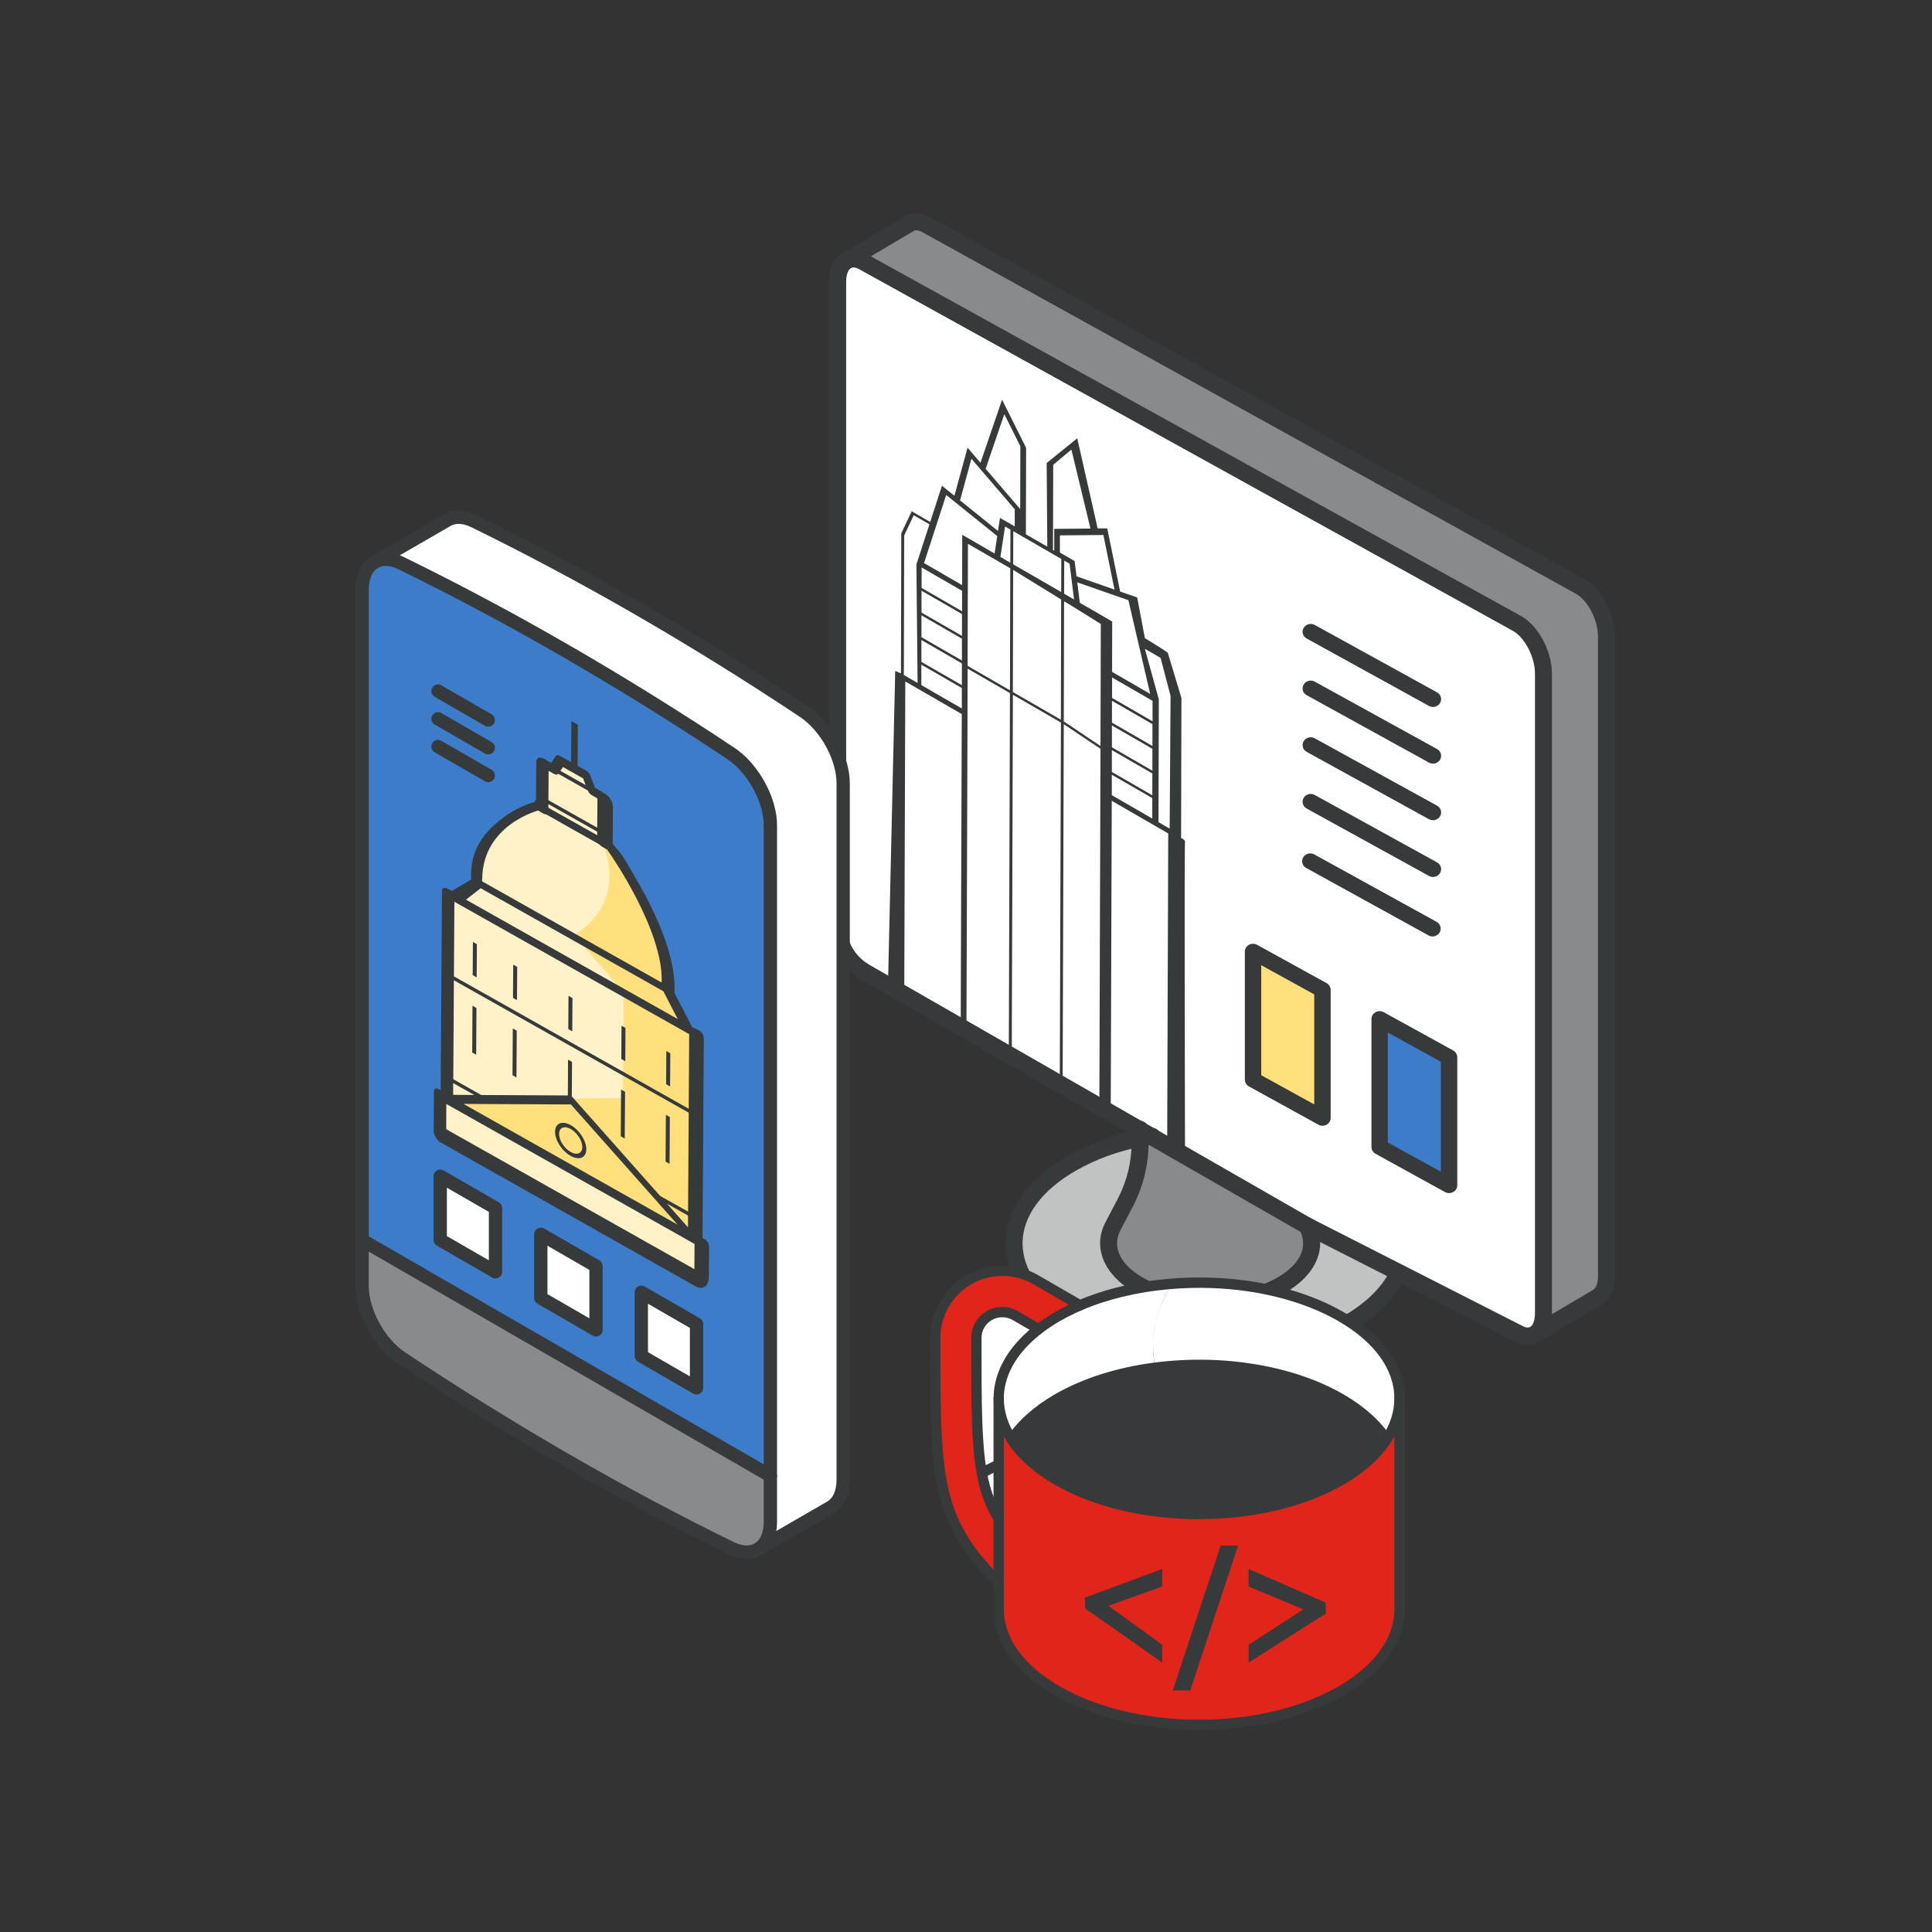
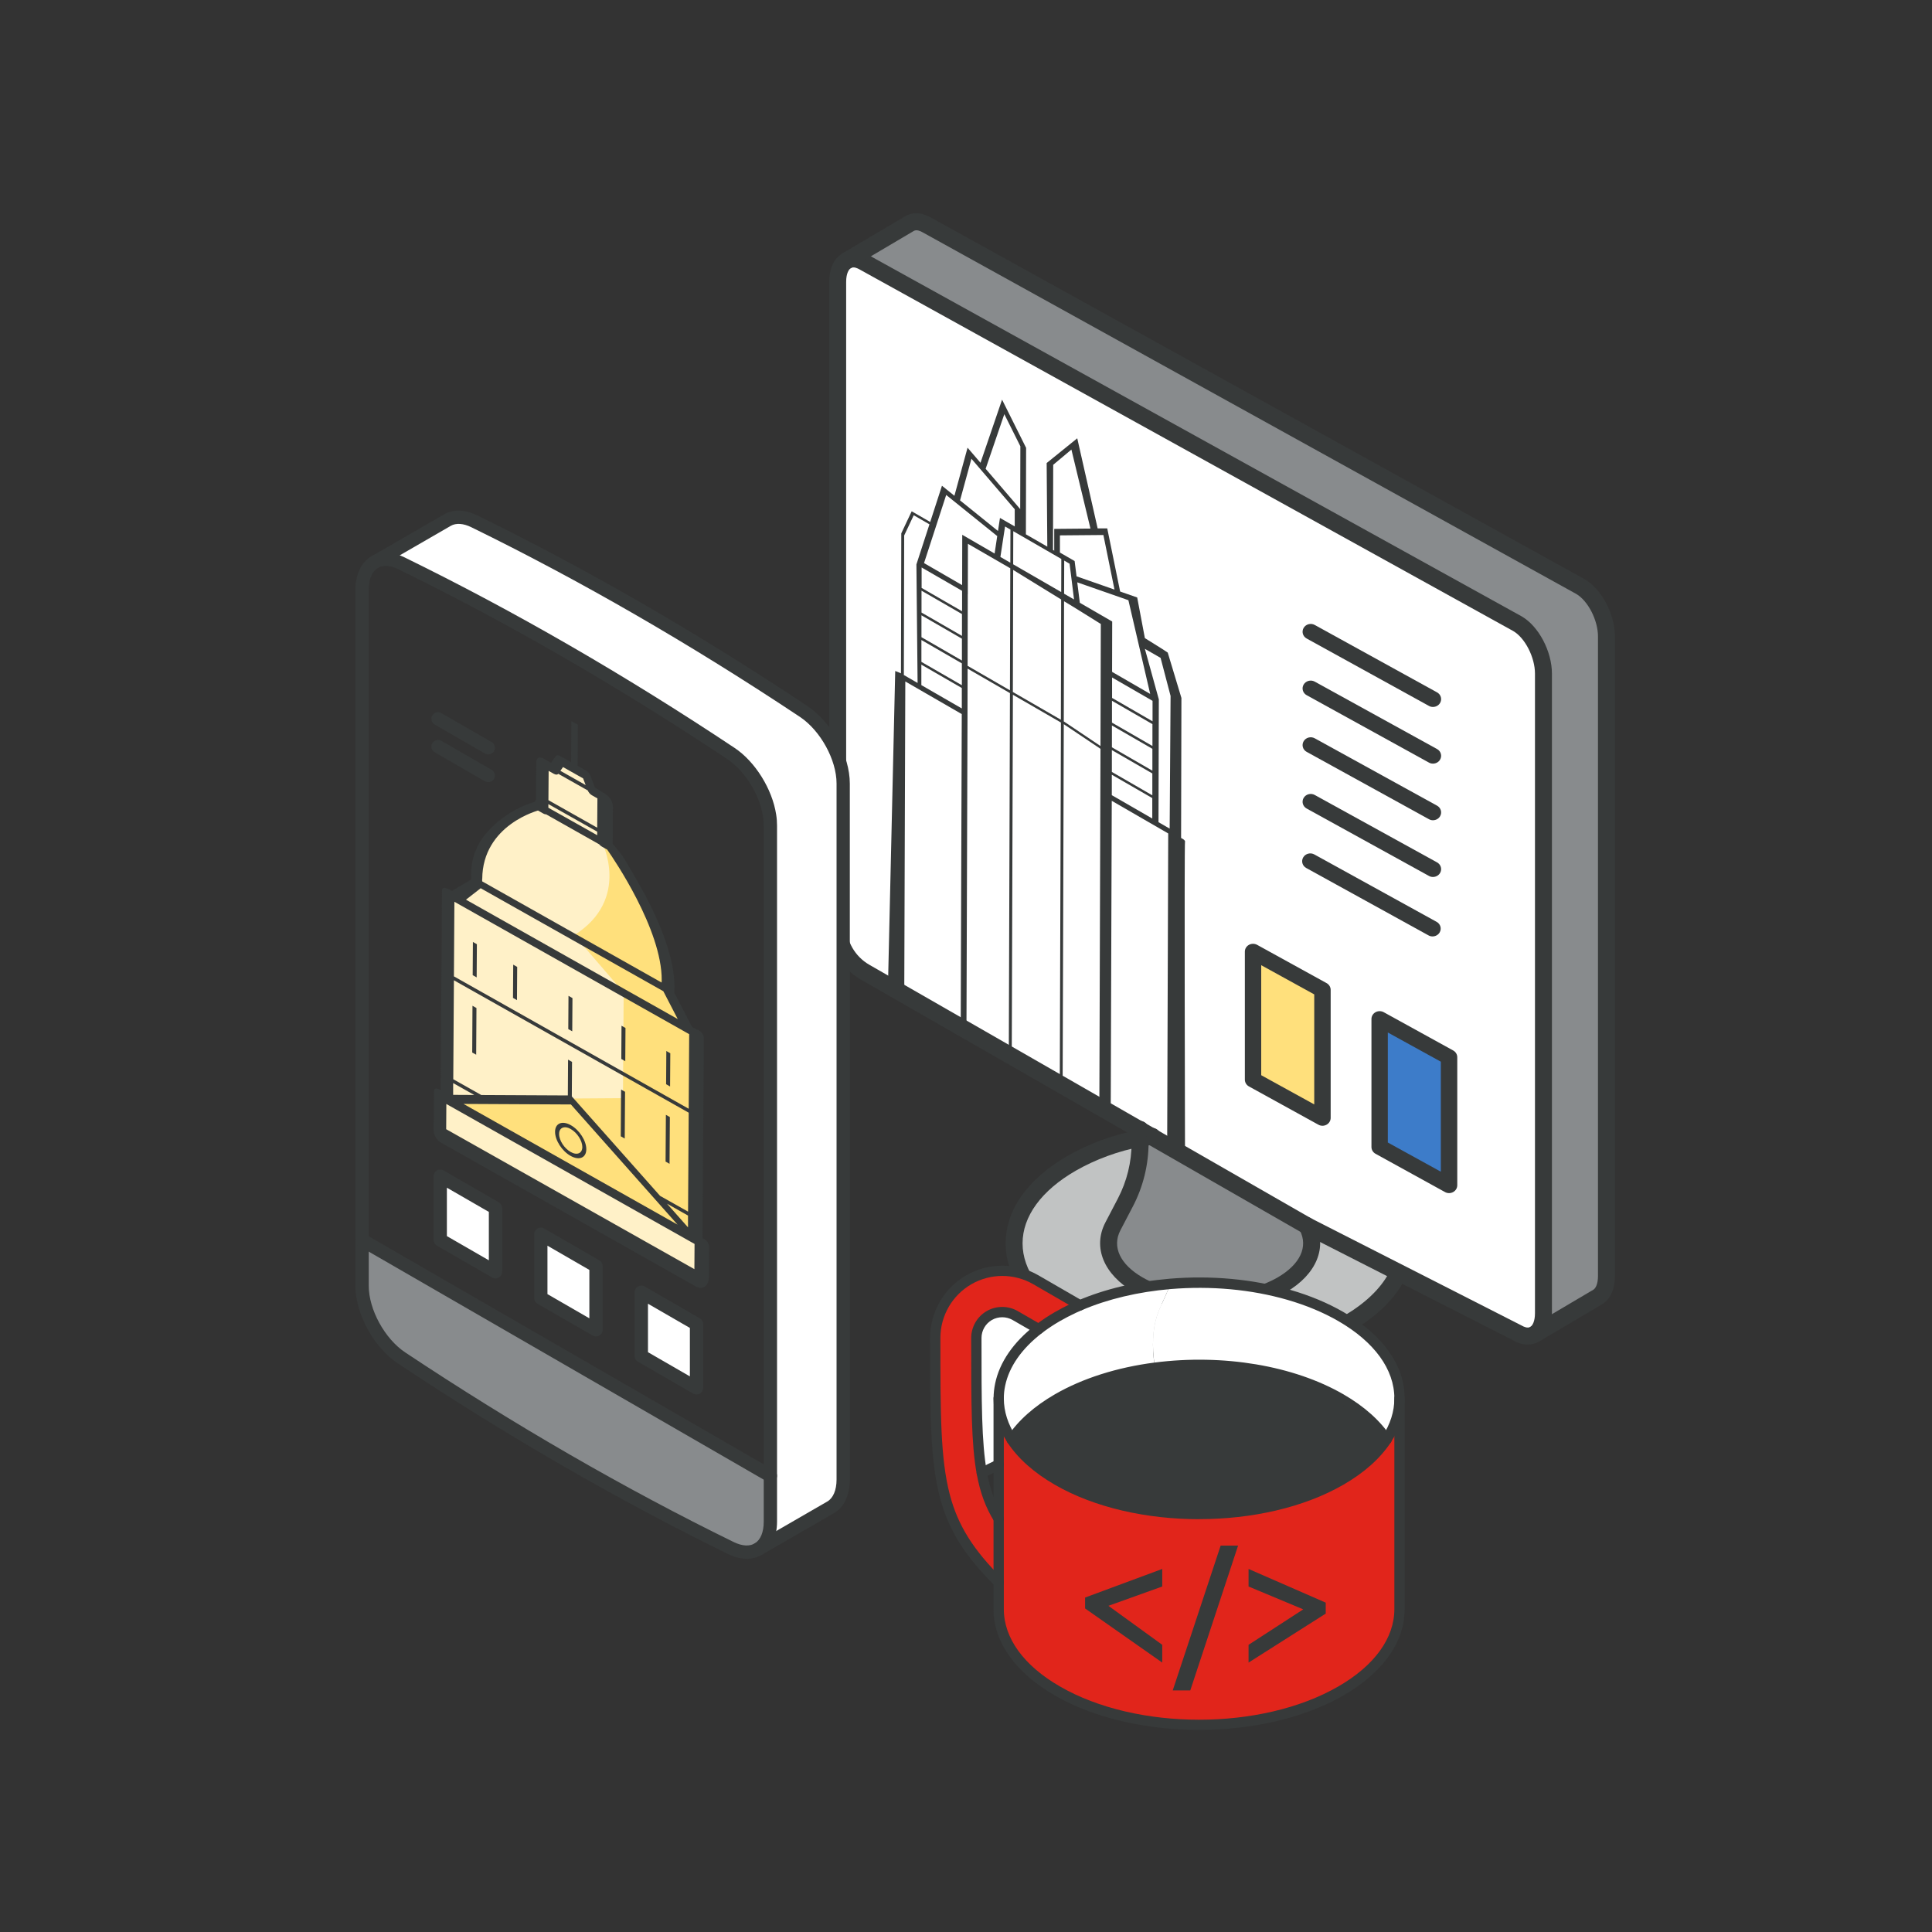
<svg xmlns="http://www.w3.org/2000/svg" id="Web_Design" version="1.1" viewBox="0 0 360 360">
  <rect x="0" y="0" width="360" height="360" fill="#333333" stroke="none" />
  <defs>
    <style>
      .st0 {
        fill: #fff1c8;
      }

      .st1 {
        fill: #3d7cc9;
      }

      .st2 {
        fill: #ffe07c;
      }

      .st3 {
        fill: #c1c3c3;
      }

      .st4 {
        fill: #fff;
      }

      .st5 {
        fill: #373a3a;
      }

      .st6 {
        fill: #e1251b;
      }

      .st7 {
        fill: #888b8d;
      }
    </style>
  </defs>
  <g>
    <g>
      <g>
        <g>
          <path class="st7" d="M160.96,48.84c-1.18-.68-2.27-.75-3.11-.29l11.63-6.88c.86-.5,1.98-.46,3.21.25l121.79,67.38c2.68,1.55,4.86,5.72,4.86,9.3v119.19c0,1.94-.64,3.32-1.66,3.92l-11.71,6.92c1.02-.59,1.65-1.97,1.65-3.91v-119.19c0-3.58-2.16-7.74-4.85-9.3l-121.8-67.38Z" />
          <path class="st4" d="M285.96,248.62c-.86.52-1.98.47-3.2-.24l-121.57-67.24c-3.15-1.82-5.09-5.19-5.09-8.83V52.52c0-2,.68-3.39,1.75-3.97.85-.46,1.93-.39,3.11.29l121.8,67.38c2.69,1.55,4.85,5.72,4.85,9.3v119.19c0,1.94-.63,3.32-1.65,3.91Z" />
          <path class="st3" d="M243.54,228.4l16.64,9.61c-1.7,3.14-4.71,6.09-9.02,8.58-7.12,4.11-16.43,6.17-25.75,6.17-9.31,0-18.63-2.06-25.75-6.17-14.25-8.23-14.25-21.58,0-29.81,3.78-2.17,8.19-3.82,12.78-4.68v.83c0,3.88-.94,7.7-2.74,11.14l-2.33,4.46c-1.94,3.72-.36,7.93,4.74,10.88,3.7,2.13,8.54,3.19,13.38,3.19s9.68-1.06,13.37-3.19c5.11-2.95,6.69-7.16,4.74-10.88l-.06-.13Z" />
          <path class="st7" d="M243.6,228.53c1.95,3.72.37,7.93-4.74,10.88-3.7,2.13-8.54,3.19-13.37,3.19s-9.69-1.06-13.38-3.19c-5.1-2.95-6.68-7.16-4.74-10.88l2.33-4.46c1.8-3.44,2.74-7.26,2.74-11.14v-.83c.74-.14,1.49-.26,2.25-.35l28.84,16.66.06.13Z" />
          <path class="st4" d="M212.44,210.45l2.25,1.3c-.76.1-1.51.21-2.25.35v-1.65Z" />
        </g>
        <g>
          <path class="st5" d="M284.68,250.55c-.89,0-1.82-.27-2.73-.8l-39.21-19.97h0l-82.35-47.26c-3.63-2.09-5.88-6-5.88-10.2V52.52c0-2.52.94-4.48,2.58-5.36,1.37-.74,3.02-.63,4.65.31l121.8,67.38c3.16,1.83,5.64,6.51,5.64,10.67v119.19c0,2.47-.86,4.35-2.43,5.27-.63.38-1.34.56-2.08.56ZM244.33,227.03l39.22,19.97c.39.23,1.1.55,1.6.25.42-.25.87-1.05.87-2.55v-119.19c0-3.03-1.86-6.66-4.06-7.93l-121.8-67.38c-.37-.21-1.07-.54-1.57-.27-.44.24-.92,1.04-.92,2.58v119.79c0,3.07,1.65,5.93,4.3,7.46l82.35,47.26Z" />
          <path class="st5" d="M285.96,250.2c-.54,0-1.07-.28-1.36-.78-.44-.75-.2-1.72.56-2.17l11.72-6.92c.43-.25.88-1.05.88-2.55v-119.19c0-3.02-1.86-6.65-4.07-7.93l-121.79-67.38c-.38-.22-1.11-.55-1.62-.25l-11.71,6.92c-.75.44-1.72.19-2.17-.56-.44-.75-.2-1.72.56-2.17l11.71-6.92c1.4-.82,3.1-.74,4.8.24l121.8,67.38c3.17,1.83,5.65,6.52,5.65,10.67v119.19c0,2.45-.89,4.37-2.44,5.28l-11.71,6.92c-.25.15-.53.22-.8.22Z" />
          <path class="st5" d="M225.49,244.19c-5.34,0-10.37-1.21-14.17-3.41-5.65-3.28-7.75-8.37-5.35-12.99l2.33-4.46c1.68-3.21,2.56-6.81,2.56-10.41v-2.48c0-.87.71-1.58,1.58-1.58s1.58.71,1.58,1.58v2.48c0,4.11-1.01,8.22-2.92,11.87l-2.33,4.46c-1.6,3.07-.06,6.36,4.13,8.78,3.33,1.92,7.8,2.98,12.59,2.98s9.25-1.06,12.58-2.98c4.19-2.43,5.73-5.71,4.13-8.78l-.09-.18c-.38-.79-.05-1.73.74-2.11.79-.38,1.73-.05,2.11.74l.06.13c2.39,4.56.29,9.66-5.37,12.94-3.8,2.2-8.83,3.41-14.16,3.41Z" />
          <path class="st5" d="M225.41,254.36c-10,0-19.42-2.28-26.54-6.39-7.4-4.27-11.48-10.06-11.48-16.28s4.08-12,11.48-16.28c4-2.3,8.59-3.98,13.28-4.87.74-.14,1.53-.26,2.34-.37.86-.11,1.66.5,1.77,1.37.11.87-.5,1.66-1.37,1.77-.73.09-1.45.2-2.16.34-4.35.82-8.59,2.38-12.29,4.5-6.38,3.68-9.9,8.49-9.9,13.53s3.52,9.85,9.9,13.54c6.64,3.84,15.51,5.95,24.96,5.96,9.45,0,18.31-2.13,24.95-5.96,3.91-2.25,6.82-5.01,8.42-7.97.42-.77,1.38-1.05,2.15-.64.77.42,1.05,1.38.64,2.15-1.91,3.52-5.15,6.62-9.62,9.2-7.11,4.11-16.54,6.39-26.54,6.39Z" />
        </g>
      </g>
      <g>
        <g>
          <path class="st4" d="M270.01,220.86v-23.86l-12.94-7.13v23.86l12.94,7.13ZM246.42,208.32v-23.86l-12.94-7.13v23.86l12.94,7.13Z" />
          <polygon class="st1" points="270.01 197 270.01 220.86 257.07 213.73 257.07 189.87 270.01 197" />
          <polygon class="st2" points="246.42 184.45 246.42 208.32 233.48 201.19 233.48 177.33 246.42 184.45" />
        </g>
        <g>
          <path class="st5" d="M246.42,209.77c-.26,0-.53-.07-.76-.2l-12.94-7.13c-.47-.26-.76-.74-.76-1.26v-23.86c0-.52.29-1,.76-1.26.47-.26,1.05-.26,1.53,0l12.94,7.13c.47.26.76.74.76,1.26v23.86c0,.52-.29,1-.76,1.26-.24.13-.5.2-.76.2ZM235.01,200.35l9.88,5.44v-20.5l-9.88-5.44v20.5Z" />
          <path class="st5" d="M270.01,222.32c-.26,0-.53-.07-.76-.2l-12.94-7.13c-.47-.26-.76-.74-.76-1.26v-23.86c0-.52.29-1,.76-1.26.47-.26,1.05-.26,1.53,0l12.94,7.13c.47.26.76.74.76,1.26v23.86c0,.52-.29,1-.76,1.26-.24.13-.5.2-.76.2ZM258.6,212.89l9.88,5.44v-20.5l-9.88-5.44v20.5Z" />
-           <path class="st5" d="M267.01,131.73c-.26,0-.52-.06-.76-.2l-22.77-12.55c-.73-.4-.98-1.29-.56-1.99.42-.7,1.36-.94,2.08-.53l22.77,12.55c.73.4.98,1.29.56,1.99-.28.47-.8.73-1.32.73Z" />
+           <path class="st5" d="M267.01,131.73c-.26,0-.52-.06-.76-.2l-22.77-12.55c-.73-.4-.98-1.29-.56-1.99.42-.7,1.36-.94,2.08-.53l22.77,12.55c.73.4.98,1.29.56,1.99-.28.47-.8.73-1.32.73" />
          <path class="st5" d="M267.01,142.29c-.26,0-.52-.06-.76-.2l-22.77-12.55c-.73-.4-.98-1.29-.56-1.99.42-.7,1.36-.94,2.08-.53l22.77,12.55c.73.4.98,1.29.56,1.99-.28.47-.8.73-1.32.73Z" />
          <path class="st5" d="M267.01,152.84c-.26,0-.52-.06-.76-.2l-22.77-12.54c-.73-.4-.98-1.29-.56-1.99.42-.7,1.35-.94,2.08-.53l22.77,12.54c.73.4.98,1.29.56,1.99-.28.47-.8.73-1.32.73Z" />
          <path class="st5" d="M267.01,163.41c-.26,0-.52-.06-.76-.2l-22.77-12.55c-.73-.4-.98-1.29-.56-1.99.42-.7,1.36-.94,2.08-.53l22.77,12.55c.73.4.98,1.29.56,1.99-.28.47-.8.73-1.32.73Z" />
          <path class="st5" d="M266.93,174.49c-.26,0-.52-.06-.76-.2l-22.77-12.55c-.73-.4-.98-1.29-.56-1.99.42-.7,1.36-.94,2.08-.53l22.77,12.55c.73.4.98,1.29.56,1.99-.28.47-.8.73-1.32.73Z" />
        </g>
      </g>
    </g>
    <path class="st5" d="M220.81,156.71c-.18-.3-.49-.43-.73-.57l.06-26.09-2.55-8.45-1.06-.7-3.2-2-1.43-7.57-3.18-1.11-2.4-11.76h-1.79s-3.8-16.79-3.8-16.79l-5.7,4.61.12,15.58-3.99-2.3.04-16.11-4.48-8.98-4.02,11.76-2.41-2.81-2.45,8.96-2.32-1.87-2.19,6.75-3.45-1.99c-.12.22-1.84,3.92-1.94,4.11,0,0-.06,26.09-.06,26.09-.15-.1-1.07-.44-1.07-.44l-1.39,60.37,55.39,30.19s-.15-58.19,0-58.88ZM171.72,110.07l7.53,4.35v4.07s-7.54-4.35-7.54-4.35v-4.07ZM171.71,114.66l7.53,4.35v4.07s-7.54-4.35-7.54-4.35v-4.07ZM171.7,119.26l7.53,4.35v4.07s-7.54-4.35-7.54-4.35v-4.07ZM179.27,110.09v3.81s-7.54-4.35-7.54-4.35v-3.81s7.54,4.35,7.54,4.35ZM171.69,123.85l7.53,4.35v3.81s-7.54-4.35-7.54-4.35v-3.81ZM180.34,110.71l.02-9.38,7.89,4.56-.06,22.74-7.89-4.56.03-13.36ZM188.79,106.2l8.94,5.5-.05,22.41-8.95-5.17.06-22.74ZM198.28,112.04c1.33.77,6.84,4.23,6.84,4.23l-.06,22.74-6.84-4.59.05-22.38ZM214.71,148.19l-7.53-4.35v-4.07s7.54,4.35,7.54,4.35v4.07ZM214.72,143.6l-7.53-4.35v-4.07s7.54,4.35,7.54,4.35v4.07ZM214.73,139l-7.53-4.35v-4.07s7.54,4.35,7.54,4.35v4.07ZM207.17,148.17v-3.81s7.54,4.35,7.54,4.35v3.81s-7.54-4.35-7.54-4.35ZM214.75,134.4l-7.53-4.35v-3.81s7.54,4.35,7.54,4.35v3.81ZM199.3,105.04l.25,1.97h0s.14,1.1.14,1.13h0l.44,3.56-1.85-1.07.02-6.17,1,.58ZM186.41,103.77l.61-3.99h0s.26-1.68.26-1.68l1,.58-.02,6.17-1.85-1.07ZM168.5,183.82l.19-56.84,10.52,6.08-.19,56.84-10.52-6.08ZM180.28,133.69v-.52s.02-8.58.02-8.58l7.89,4.56-.21,65.94-7.89-4.56.19-56.84ZM188.74,129.46l8.95,5.17-.21,65.94-8.95-5.17.21-65.94ZM198.22,134.94l6.84,4.59c0,2.73-.2,60.87-.21,65.94l-6.84-4.59.21-65.94ZM206.97,206.06l.19-56.84,10.52,6.08-.19,56.84-10.52-6.08ZM216.26,122.59l1.86,7.09-.17,24.72-2.08-1.2.06-22.88-2.6-9.42,2.93,1.69ZM210.26,111.84l4.06,17.46-7.1-4.11.02-8.86v-.52s-6.03-3.49-6.03-3.49l-.48-3.81,8.22,2.87h0s1.31.46,1.31.46ZM207.67,109.86c-1.36-.48-5.79-2.02-7.07-2.47l-.36-2.85-2.74-1.58v-3.2s8.1-.07,8.1-.07l2.07,10.17ZM196.25,86.61l3.39-2.84,3.55,14.72-6.75.06v4.05s-.23-.12-.23-.12l.04-15.86ZM197.76,104.15l-.02,6.17-8.95-5.17.02-6.17,8.95,5.17ZM187.14,77.17l2.99,5.99-.03,11.7-6.44-7.51,3.48-10.18ZM181.01,85.48l8.07,9.41v3.2s-2.75-1.58-2.75-1.58l-.37,2.43c-1.23-1-5.75-4.64-7.07-5.7l2.12-7.75ZM176.3,92.22c2.37,1.91,7.17,5.78,9.52,7.67l-.49,3.25s-6.03-3.49-6.03-3.49l-.02,9.38-7.1-4.11,4.14-12.72ZM170.26,96.01l2.93,1.69-2.43,7.47.22,22.09-2.56-1.48.06-26,1.78-3.77Z" />
  </g>
  <g>
    <g>
      <g>
        <path class="st6" d="M174.26,249.3v.26c0,13.77,0,22.4,1.81,29.25,1.57,5.97,4.52,10.58,10.03,16.05v-11.86c-1.56-2.52-2.53-5.18-3.14-8.53-1.01-5.59-1.01-13.07-1.01-24.91v-.26c0-1.72.92-3.31,2.41-4.18,1.49-.86,3.33-.86,4.82,0l4.37,2.52c1.05-.82,2.22-1.59,3.5-2.33.97-.56,1.98-1.08,3.02-1.57.38-.18.78-.35,1.17-.52l-8.23-4.76c-3.86-2.23-8.65-2.23-12.5,0-3.86,2.23-6.25,6.37-6.25,10.82Z" />
        <path class="st4" d="M181.94,249.3v.26c0,11.84,0,19.32,1.01,24.91,1.03-.55,2.07-1.06,3.14-1.56v-12.34c0-.86.09-1.72.27-2.57.76-3.67,3.15-7.25,7.18-10.34l-4.38-2.53c-1.49-.86-3.33-.86-4.82,0-1.49.86-2.41,2.46-2.41,4.18Z" />
-         <path class="st4" d="M182.95,274.47c.61,3.35,1.59,6.01,3.14,8.53v-10.09c-1.07.5-2.12,1.02-3.14,1.56Z" />
        <path class="st6" d="M186.1,294.86v4.98c0,5.52,3.64,11.04,10.94,15.25,14.58,8.42,38.23,8.42,52.82,0,7.29-4.21,10.93-9.73,10.93-15.25v-39.28c0,2.6-.81,5.2-2.42,7.66-1.82,2.76-4.65,5.36-8.51,7.59-14.59,8.42-38.23,8.42-52.82,0-3.86-2.23-6.69-4.82-8.51-7.58-1.62-2.46-2.42-5.06-2.42-7.66v34.29Z" />
        <path class="st4" d="M186.37,258c-.18.86-.27,1.71-.27,2.57,0,2.6.81,5.2,2.42,7.66,1.83-2.77,4.66-5.36,8.51-7.58,5.2-3,11.56-4.94,18.25-5.8-.27-1.16-.44-2.53-.44-4.26,0-6.05,2.08-7.67,3.19-11.35-5.96.5-11.75,1.83-16.8,3.99-.4.17-.79.34-1.17.52-1.05.49-2.05,1.01-3.02,1.57-1.28.74-2.44,1.51-3.49,2.33-4.03,3.09-6.42,6.67-7.18,10.34Z" />
        <path class="st5" d="M215.28,254.85c-6.69.86-13.05,2.8-18.25,5.8-3.86,2.23-6.69,4.82-8.51,7.58,1.82,2.77,4.66,5.36,8.51,7.58,14.58,8.42,38.23,8.42,52.82,0,3.86-2.23,6.69-4.82,8.51-7.59-1.83-2.77-4.66-5.36-8.51-7.58-9.38-5.42-22.51-7.35-34.57-5.8Z" />
        <path class="st4" d="M240.17,241.28c-6.9-2-14.66-2.68-22.14-2.05-1.11,3.68-3.19,5.3-3.19,11.35,0,1.73.17,3.11.44,4.26,12.06-1.55,25.19.38,34.57,5.8,3.85,2.23,6.68,4.82,8.51,7.58,1.62-2.46,2.42-5.06,2.42-7.66,0-5.52-3.64-11.04-10.93-15.25-2.91-1.68-6.19-3.03-9.68-4.04Z" />
      </g>
      <g>
        <path class="st5" d="M188.52,269.19c.18,0,.36-.05.53-.16.44-.29.57-.89.27-1.33-1.5-2.29-2.27-4.69-2.27-7.13,0-.8.08-1.6.25-2.37.73-3.52,3.08-6.9,6.82-9.78,1.05-.81,2.19-1.57,3.39-2.26.93-.53,1.89-1.03,2.95-1.53.38-.18.76-.34,1.15-.51,4.8-2.06,10.5-3.41,16.5-3.92,7.52-.63,15.05.06,21.79,2.01,3.49,1.01,6.68,2.34,9.47,3.95,6.74,3.89,10.45,9.01,10.45,14.41,0,2.44-.76,4.84-2.27,7.13-.29.44-.17,1.04.28,1.33.44.29,1.04.17,1.33-.28,1.71-2.61,2.58-5.36,2.58-8.19,0-6.12-4.05-11.83-11.41-16.08-2.93-1.69-6.26-3.08-9.9-4.13-6.96-2.01-14.73-2.73-22.48-2.08-6.2.52-12.11,1.93-17.1,4.07-.41.18-.81.35-1.2.54-1.11.52-2.12,1.05-3.09,1.61-1.27.73-2.48,1.54-3.6,2.4-4.11,3.17-6.71,6.94-7.53,10.91-.19.9-.29,1.84-.29,2.77,0,2.83.87,5.58,2.58,8.19.18.28.49.43.8.43Z" />
        <path class="st5" d="M223.44,283.07c9.74,0,19.48-2.14,26.89-6.42,3.9-2.25,6.87-4.91,8.83-7.89.29-.44.17-1.04-.28-1.33-.44-.29-1.04-.17-1.33.28-1.79,2.73-4.55,5.18-8.19,7.28-14.3,8.25-37.56,8.25-51.86,0-3.64-2.1-6.39-4.55-8.19-7.28-.29-.44-.89-.57-1.33-.27-.44.29-.57.89-.27,1.33,1.96,2.98,4.94,5.64,8.84,7.89,7.41,4.28,17.15,6.42,26.89,6.42Z" />
        <path class="st5" d="M182.95,275.43c.15,0,.31-.04.45-.11.94-.5,1.95-1.01,3.1-1.54.48-.22.69-.8.46-1.28-.22-.48-.8-.69-1.28-.46-1.18.55-2.22,1.07-3.19,1.59-.47.25-.64.83-.39,1.3.17.32.5.51.85.51Z" />
        <path class="st5" d="M188.52,269.19c.31,0,.62-.15.8-.43,1.81-2.74,4.56-5.19,8.19-7.28,4.93-2.84,11.11-4.81,17.89-5.68,12.36-1.59,25.05.53,33.97,5.68,3.63,2.1,6.38,4.55,8.19,7.28.29.44.89.56,1.33.27.44-.29.56-.89.27-1.33-1.97-2.98-4.94-5.64-8.83-7.89-9.26-5.35-22.41-7.56-35.17-5.92-7.03.9-13.46,2.95-18.6,5.92-3.89,2.25-6.86,4.9-8.84,7.89-.29.44-.17,1.04.27,1.33.16.11.35.16.53.16Z" />
        <path class="st5" d="M223.44,322.34c9.74,0,19.48-2.14,26.89-6.42,7.36-4.25,11.41-9.96,11.41-16.08v-39.28c0-.53-.43-.96-.96-.96s-.96.43-.96.96v39.28c0,5.4-3.71,10.52-10.45,14.41-14.3,8.26-37.56,8.26-51.86,0-6.75-3.89-10.46-9.01-10.46-14.41v-39.28c0-.53-.43-.96-.96-.96s-.96.43-.96.96v39.28c0,6.12,4.06,11.83,11.42,16.08,7.41,4.28,17.15,6.42,26.89,6.42Z" />
        <path class="st5" d="M186.1,283.96c.17,0,.35-.05.5-.14.45-.28.59-.87.31-1.32-1.49-2.41-2.42-4.94-3.02-8.2-1-5.5-1-13.14-1-24.71v-.29c0-1.37.74-2.65,1.93-3.34,1.19-.68,2.67-.68,3.86,0l4.37,2.52c.46.27,1.05.11,1.31-.35s.11-1.05-.35-1.31l-4.37-2.52c-1.78-1.03-4-1.03-5.78,0-1.78,1.03-2.89,2.95-2.89,5.01v.26c0,12.11,0,19.41,1.03,25.08.64,3.5,1.65,6.24,3.27,8.86.18.29.5.46.82.46Z" />
        <path class="st5" d="M186.1,295.82c.25,0,.49-.09.68-.28.37-.38.37-.98,0-1.36-5.45-5.41-8.28-9.94-9.78-15.62-1.77-6.72-1.77-15.11-1.77-29v-.27c0-4.11,2.21-7.94,5.77-9.99,3.56-2.06,7.98-2.06,11.54,0l8.23,4.76c.46.27,1.05.11,1.31-.35.27-.46.11-1.05-.35-1.31l-8.23-4.76c-4.15-2.4-9.31-2.4-13.46,0-4.15,2.4-6.73,6.86-6.73,11.66v.26c0,14.05,0,22.53,1.84,29.49,1.59,6.04,4.57,10.81,10.29,16.49.19.19.43.28.68.28Z" />
      </g>
    </g>
    <g>
      <polygon class="st5" points="202.19 299.71 216.57 309.8 216.57 306.49 206.54 299.22 216.57 295.62 216.57 292.35 202.19 297.68 202.19 299.71" />
      <polygon class="st5" points="218.52 314.99 221.79 314.99 230.7 288 227.45 288 218.52 314.99" />
      <polygon class="st5" points="232.65 292.35 232.65 295.62 242.84 299.88 232.65 306.49 232.65 309.8 247.03 300.67 247.03 298.63 232.65 292.35" />
    </g>
  </g>
  <g>
    <g>
      <g>
        <path class="st4" d="M157.12,145.99v129.69c0,2.52-.89,4.33-2.35,5.18l-13.43,7.76c1.38-.86,2.22-2.64,2.22-5.1v-129.69c0-.6-.05-1.22-.15-1.85-.67-4.37-3.58-9.16-7.21-11.58-20.43-13.59-40.95-25.44-61.39-35.44-1.82-.89-3.47-.99-4.73-.37-.05.02-.1.05-.14.07l13.44-7.77c1.3-.75,3.04-.73,5,.24,20.43,10,40.95,21.84,61.39,35.44,4.15,2.77,7.35,8.62,7.35,13.43Z" />
        <path class="st7" d="M143.55,275v8.51c0,2.47-.84,4.24-2.22,5.1-1.31.82-3.11.83-5.13-.15-20.43-10.01-40.95-21.85-61.39-35.44-4.15-2.77-7.34-8.63-7.34-13.43v-8.51l76.08,43.92Z" />
-         <path class="st1" d="M143.55,153.82v121.17l-76.08-43.92v-121.17c0-.6.05-1.16.15-1.68.32-1.65,1.09-2.85,2.19-3.49.04-.02.08-.05.13-.07.04-.02.09-.05.14-.07,1.26-.61,2.91-.52,4.73.37,20.43,10,40.95,21.84,61.39,35.44,3.63,2.42,6.53,7.21,7.21,11.58.1.63.15,1.25.15,1.85ZM129.79,258.61v-11.89l-10.29-5.94v11.89l10.29,5.94ZM111.06,247.8v-11.88l-10.29-5.94v11.88l10.29,5.94ZM92.33,236.98v-11.88l-10.3-5.94v11.88l10.3,5.94Z" />
        <polygon class="st4" points="129.79 246.73 129.79 258.61 119.5 252.68 119.5 240.79 129.79 246.73" />
        <polygon class="st4" points="111.06 235.92 111.06 247.8 100.77 241.86 100.77 229.98 111.06 235.92" />
        <polygon class="st4" points="92.33 225.1 92.33 236.98 82.03 231.04 82.03 219.16 92.33 225.1" />
      </g>
      <g>
        <path class="st5" d="M139.14,290.45c-1.1,0-2.28-.29-3.48-.88-20.41-10-41.12-21.94-61.53-35.52-4.5-3-7.9-9.22-7.9-14.46V109.9c0-.66.06-1.3.18-1.91.38-1.99,1.34-3.48,2.78-4.33.04-.03.11-.07.2-.11.05-.03.1-.05.16-.08,1.63-.79,3.69-.66,5.81.38,20.41,9.98,41.11,21.93,61.53,35.52,3.83,2.55,7.01,7.66,7.74,12.42.11.69.16,1.38.16,2.04v129.69c0,2.84-1,5.02-2.81,6.15-.84.53-1.81.79-2.84.79ZM70.47,105.78s-.03.02-.03.02c-.8.47-1.36,1.39-1.6,2.66-.09.46-.13.94-.13,1.45v129.69c0,4.41,2.98,9.86,6.79,12.4,20.32,13.51,40.93,25.41,61.24,35.35,1.55.75,2.94.83,3.93.22,1.06-.66,1.64-2.1,1.64-4.04v-129.69c0-.54-.04-1.1-.13-1.66-.63-4.13-3.38-8.54-6.67-10.74-20.33-13.52-40.93-25.42-61.24-35.35-1.42-.7-2.71-.83-3.64-.37-.04.02-.1.05-.15.08ZM70.41,105.81s-.04.02-.06.02c.02,0,.04-.01.06-.02Z" />
        <path class="st5" d="M143.55,276.24c-.21,0-.42-.05-.62-.17l-76.08-43.92c-.59-.34-.8-1.1-.45-1.69.34-.59,1.1-.8,1.69-.45l76.08,43.92c.59.34.8,1.1.45,1.69-.23.4-.65.62-1.07.62Z" />
        <path class="st5" d="M141.21,289.93c-.43,0-.84-.22-1.07-.62-.34-.59-.14-1.35.45-1.69l13.56-7.83c1.1-.64,1.73-2.13,1.73-4.1v-129.69c0-4.41-2.99-9.85-6.8-12.4-20.32-13.52-40.93-25.42-61.24-35.35-1.5-.74-2.86-.83-3.84-.27l-13.57,7.84c-.59.34-1.35.14-1.69-.45-.34-.59-.14-1.35.45-1.69l13.57-7.84c1.72-.99,3.91-.92,6.17.2,20.41,9.98,41.11,21.93,61.52,35.52,4.51,3.01,7.9,9.22,7.9,14.46v129.69c0,2.88-1.08,5.16-2.97,6.25l-13.56,7.83c-.2.11-.41.17-.62.17Z" />
        <path class="st5" d="M92.33,238.22c-.21,0-.43-.05-.62-.17l-10.3-5.94c-.38-.22-.62-.63-.62-1.07v-11.88c0-.44.24-.85.62-1.07.38-.22.86-.22,1.24,0l10.3,5.94c.38.22.62.63.62,1.07v11.88c0,.44-.24.85-.62,1.07-.19.11-.41.17-.62.17ZM83.27,230.33l7.82,4.51v-9.02l-7.82-4.51v9.02Z" />
        <path class="st5" d="M111.06,249.04c-.21,0-.43-.06-.62-.17l-10.29-5.94c-.38-.22-.62-.63-.62-1.07v-11.88c0-.44.24-.85.62-1.07.38-.22.86-.22,1.24,0l10.29,5.94c.38.22.62.63.62,1.07v11.88c0,.44-.24.85-.62,1.07-.19.11-.41.17-.62.17ZM102.01,241.14l7.81,4.51v-9.02l-7.81-4.51v9.02Z" />
        <path class="st5" d="M129.79,259.85c-.21,0-.43-.06-.62-.17l-10.29-5.94c-.38-.22-.62-.63-.62-1.07v-11.89c0-.44.24-.85.62-1.07.38-.22.86-.22,1.24,0l10.29,5.94c.38.22.62.63.62,1.07v11.89c0,.44-.24.85-.62,1.07-.19.11-.41.17-.62.17ZM120.74,251.96l7.81,4.51v-9.03l-7.81-4.51v9.03Z" />
        <path class="st5" d="M90.98,145.75c-.21,0-.42-.05-.62-.17l-9.36-5.4c-.59-.34-.8-1.1-.45-1.69.34-.59,1.1-.8,1.69-.45l9.36,5.4c.59.34.8,1.1.45,1.69-.23.4-.65.62-1.07.62Z" />
        <path class="st5" d="M90.98,140.58c-.21,0-.42-.05-.62-.17l-9.36-5.4c-.59-.34-.8-1.1-.45-1.69.34-.59,1.1-.8,1.69-.45l9.36,5.4c.59.34.8,1.1.45,1.69-.23.4-.65.62-1.07.62Z" />
-         <path class="st5" d="M90.98,135.41c-.21,0-.42-.05-.62-.17l-9.36-5.4c-.59-.34-.8-1.1-.45-1.69.34-.59,1.1-.8,1.69-.45l9.36,5.4c.59.34.8,1.1.46,1.69-.23.4-.65.62-1.07.62Z" />
      </g>
    </g>
    <g>
      <g>
        <path class="st0" d="M130.27,237.72l.04-6.51-1.25-.7.25-38.18-1.4-.79-3.76-7.25c.92-10.65-10.66-26.67-10.66-26.67l-1.35-.76.06-8.47-1.91-1.08-1.08-2.84-4.85-2.74-1.11,1.6-1.91-1.08-.06,8.47-1.35-.76s-11.7,2.89-10.93,14.5l-3.83,2.98-1.4-.79-.25,38.18-1.25-.7-.04,6.51,48.03,27.08Z" />
        <path class="st2" d="M129.07,230.51l.25-38.18-1.4-.79-3.76-7.25c.92-10.65-10.66-26.67-10.66-26.67l-1.35-.76h0s5.48,10.71-5.15,17.39l9.21,10.7-.13,19.67-32.55.22,45.53,25.68Z" />
      </g>
      <g>
        <path class="st5" d="M131.89,231.51c-.16-.26-.39-.48-.63-.61l-.36-.2.25-37.3c0-.23-.09-.51-.26-.77-.16-.26-.39-.48-.63-.61l-1.29-.64-3.31-6.38c.02-.29.03-.59.03-.89.03-5.61-2.76-12.21-5.5-17.38,0,0-3.01-5.43-4.13-7.12-.71-1.07-1.9-2.38-1.9-2.38l.04-6.65c0-.23.03-.76-.31-1.44-.17-.33-.47-.83-1.09-1.18l-1.95-1.21-.84-2.21c-.15-.38-.45-.75-.79-.94l-1.59-.9.05-7.65-1.21-.68-.05,7.65-2.06-1.16c-.34-.19-.65-.18-.8.04l-.87,1.24-1.35-.76c-.23-.13-.73-.33-1.06-.16-.2.11-.36.52-.36.75l-.05,7.08.06.04c-.21-.12-.19.32-.34.36-.03,0-2.8.69-5.6,2.74-2.79,2.05-6.17,5.16-6.22,10.77,0,.3,0,.6.02.92l-3.59,2.14-.42-.24s-.63-.4-1.03-.33c-.19.03-.39.18-.39.41l-.25,37.3-.36-.2c-.23-.13-.46-.17-.63-.1-.17.07-.26.24-.26.47l-.04,5.63s-.05,1.87.01,2.15c.17.77,1,1.61,1,1.61l47.83,27c1.2.68,2.41.02,2.43-1.82l.04-5.63c0-.23-.09-.51-.26-.76ZM89.86,163.78c.02-5.01,2.65-8.26,5.32-10.21,1.33-.98,2.67-1.63,3.67-2.04.5-.2.91-.35,1.2-.44.08-.02.14-.05.2-.06l1.02.58c.17.1.35.14.49.13l4.94,2.79,4.94,2.79c.14.17.31.32.49.42l1.02.58c.76,1.08,3.2,4.69,5.49,9.16,2.45,4.77,4.7,10.49,4.66,15.18,0,.14-.01.28-.02.42l-33.43-18.85c0-.15-.01-.3-.01-.44ZM103.25,144.21c.33.18.62.17.78-.02l5.49,3.1c.15.37.45.72.78.9l1.02.58-.04,5.46-9.09-5.13.04-5.46,1.02.58ZM111.28,154.95v.68s-4.55-2.56-4.55-2.56l-4.55-2.56v-.68s9.09,5.13,9.09,5.13ZM104.42,143.63l.49-.7,3.74,2.11.48,1.25-4.71-2.66ZM123.6,184.7l2.69,5.19-39.46-22.25,2.74-2.13,34.03,19.19ZM128.42,192.7l-.09,13.9-43.75-24.67.09-13.9,43.75,24.67ZM128.33,207.33l-.12,18.44-5.22-2.94-16.44-18.53.04-6.43-.74-.42-.04,6.67-16.13-.08-5.22-2.94.12-18.44,43.75,24.67ZM106.38,205.8l19.87,22.39-39.88-22.49,20.01.1ZM84.44,204.01v-2.19s3.93,2.21,3.93,2.21l-3.93-.02ZM128.19,228.69l-3.9-4.4,3.91,2.21v2.19ZM83.17,205.71l46.25,26.08-.03,4.7-46.25-26.08.03-4.7Z" />
        <polygon class="st5" points="96.37 180.17 95.63 179.75 95.59 185.94 96.33 186.36 96.37 180.17" />
        <polygon class="st5" points="116.55 191.55 115.81 191.13 115.77 197.32 116.51 197.74 116.55 191.55" />
        <polygon class="st5" points="106.67 185.98 105.93 185.56 105.89 191.75 106.63 192.17 106.67 185.98" />
        <polygon class="st5" points="88.86 175.94 88.12 175.52 88.08 181.71 88.82 182.12 88.86 175.94" />
        <polygon class="st5" points="124.9 196.26 124.16 195.84 124.12 202.03 124.86 202.45 124.9 196.26" />
-         <polygon class="st5" points="96.29 192.06 95.55 191.64 95.5 200.35 96.23 200.77 96.29 192.06" />
        <polygon class="st5" points="116.47 203.44 115.73 203.02 115.67 211.73 116.41 212.15 116.47 203.44" />
        <polygon class="st5" points="88.73 196.53 88.78 187.83 88.04 187.41 87.99 196.12 88.73 196.53" />
        <polygon class="st5" points="124.82 208.15 124.08 207.73 124.02 216.44 124.76 216.86 124.82 208.15" />
        <path class="st5" d="M106.32,215.38c1.61.91,2.92.36,2.93-1.22s-1.28-3.6-2.89-4.5c-1.61-.91-2.92-.36-2.93,1.22-.01,1.58,1.28,3.6,2.89,4.5ZM106.35,210.38c1.2.68,2.16,2.18,2.16,3.36h0c-.01,1.18-.99,1.59-2.18.91-1.2-.68-2.16-2.18-2.15-3.36,0-1.18.99-1.59,2.18-.91Z" />
      </g>
    </g>
  </g>
</svg>